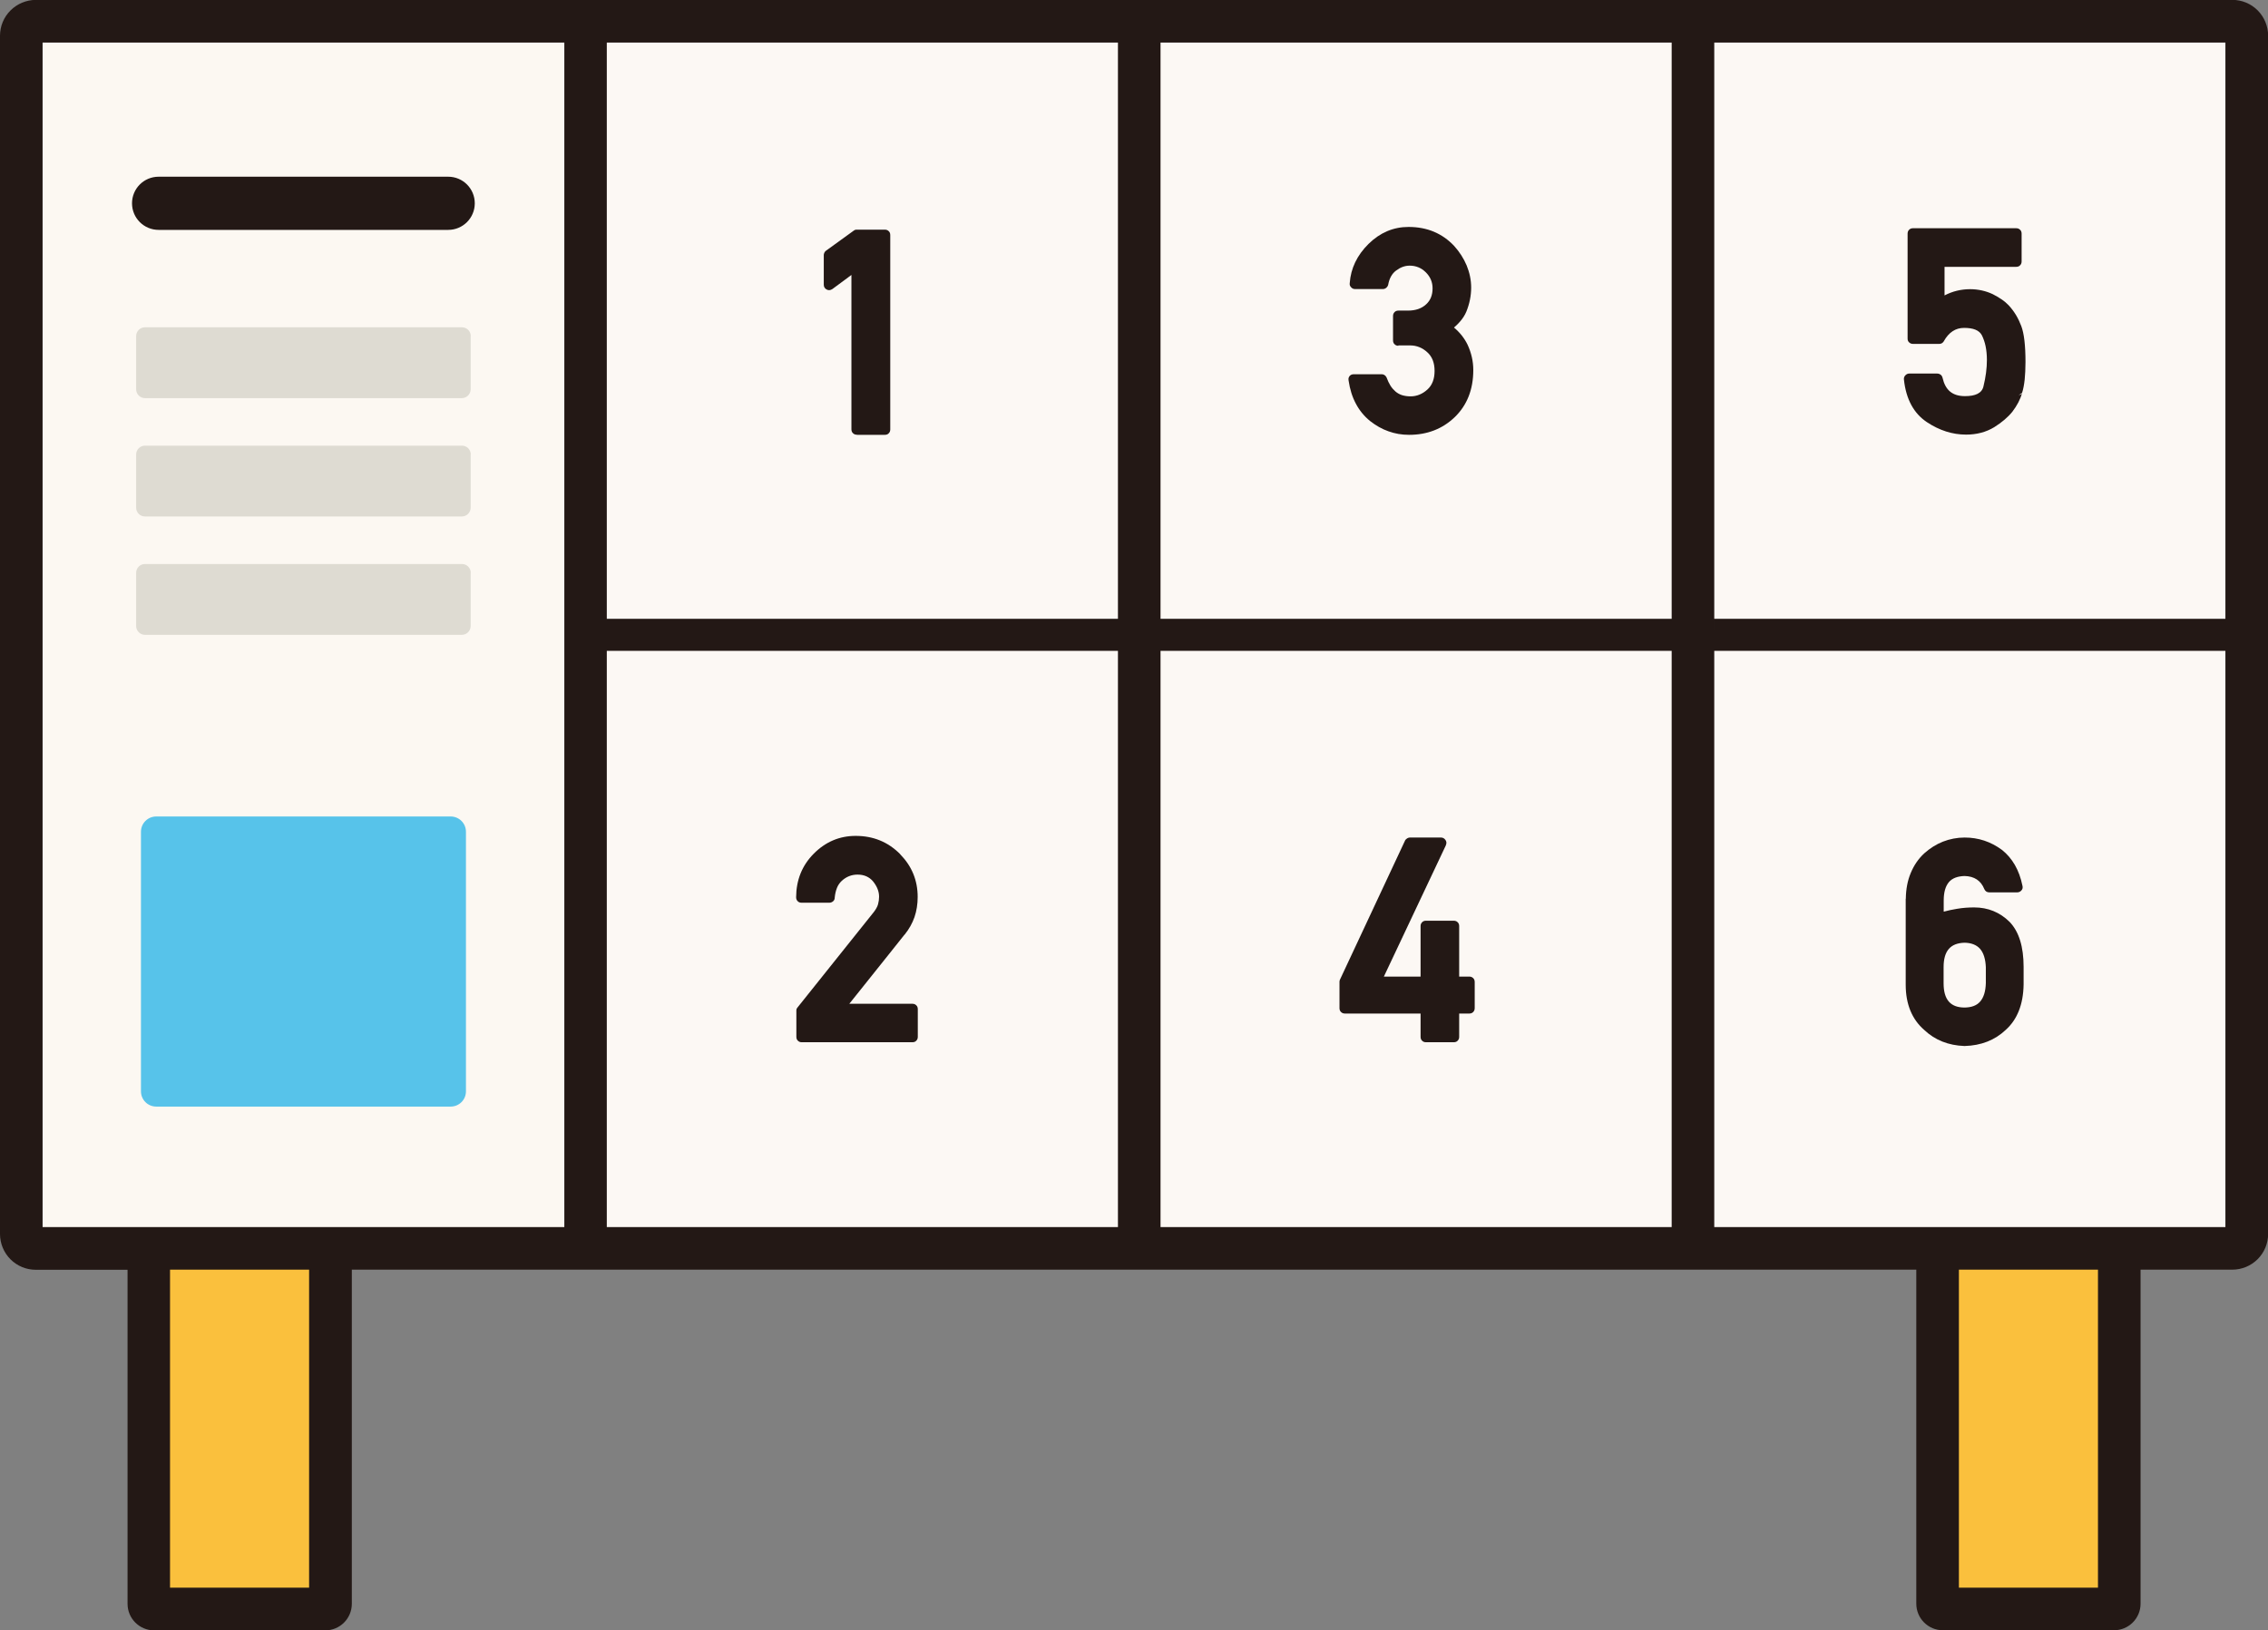
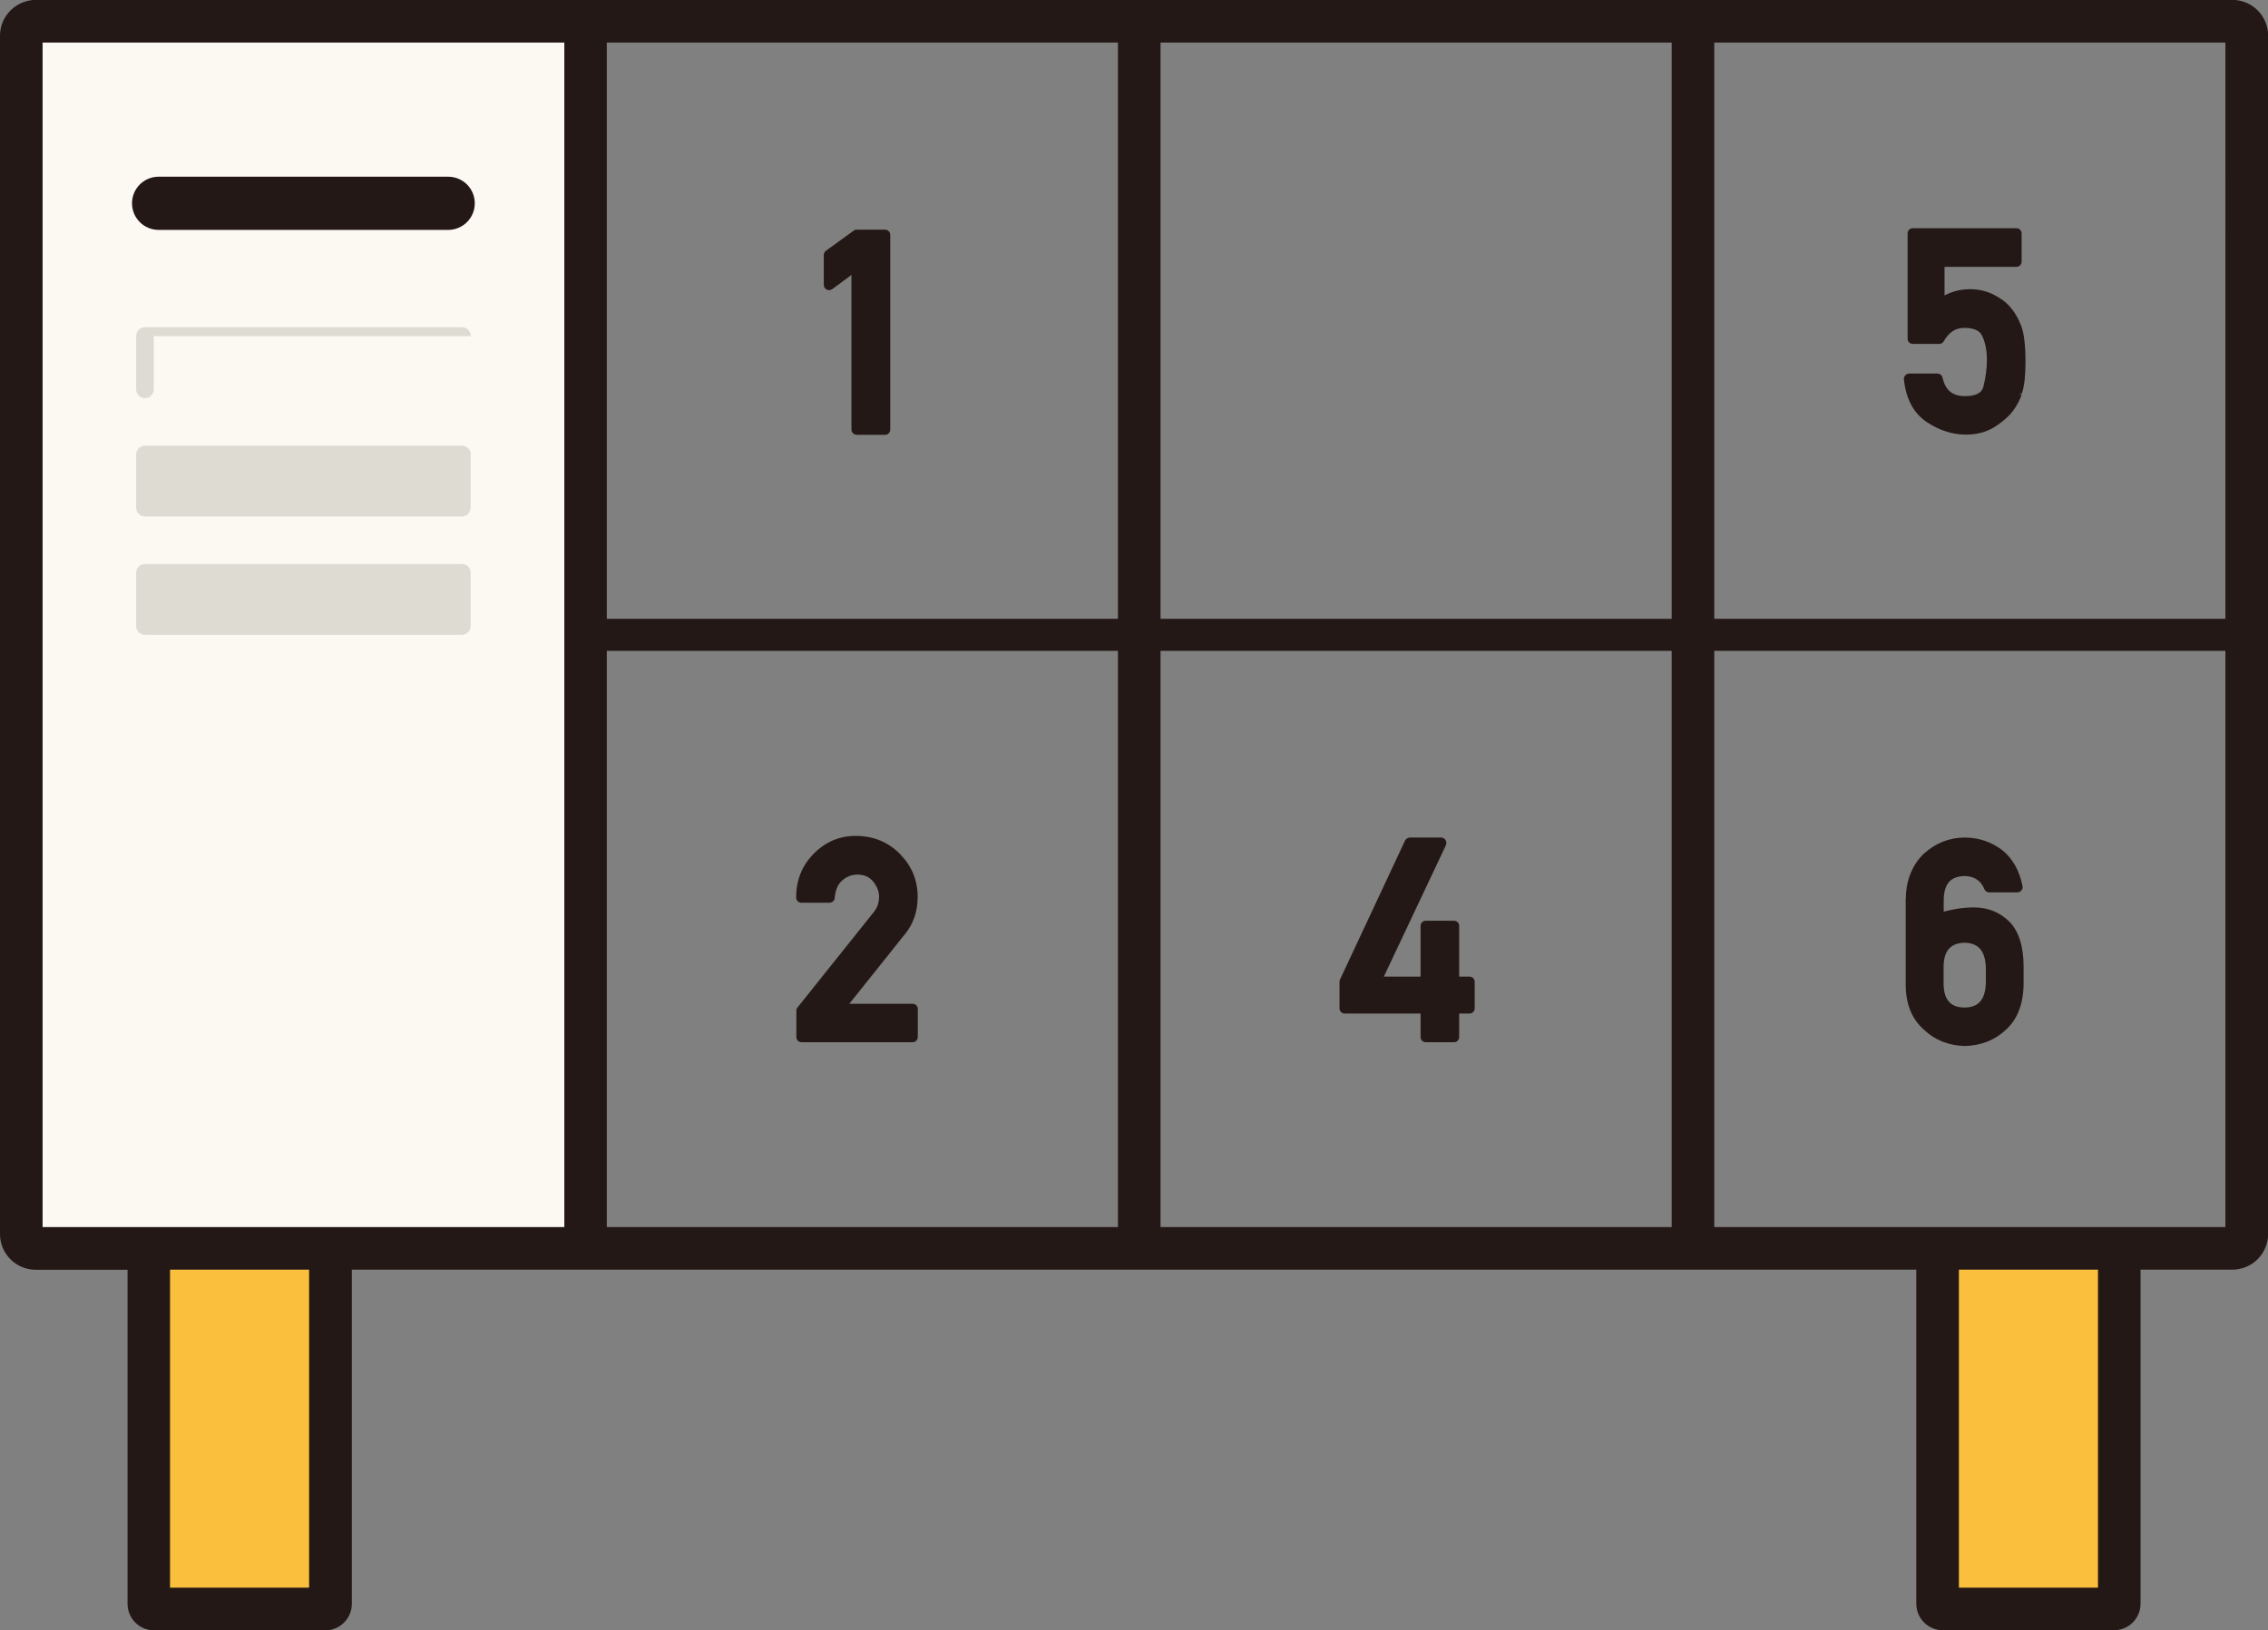
<svg xmlns="http://www.w3.org/2000/svg" id="_レイヤー_2" data-name="レイヤー 2" viewBox="0 0 192.75 138.57">
  <rect x="0" y="0" width="192.75" height="138.57" fill="#808080" stroke="none" />
  <defs>
    <style>
      .cls-1 {
        fill: #fac03d;
      }

      .cls-1, .cls-2, .cls-3, .cls-4, .cls-5, .cls-6 {
        fill-rule: evenodd;
      }

      .cls-2 {
        fill: #231815;
      }

      .cls-3 {
        fill: #57c3ea;
      }

      .cls-4 {
        fill: #fcf8f4;
      }

      .cls-5 {
        fill: #dedbd2;
      }

      .cls-6 {
        fill: #fcf8f2;
      }
    </style>
  </defs>
  <g id="_レイヤー_1-2" data-name="レイヤー 1">
    <g>
      <path class="cls-6" d="M49.32,2.26H3.03c-.21,0-.4,.08-.55,.23-.15,.15-.23,.34-.23,.55V104.89c0,.21,.08,.4,.23,.55,.15,.15,.34,.23,.55,.23H49.32V2.26h0Z" />
-       <path class="cls-5" d="M40.01,48.69c0-.2-.08-.39-.22-.53-.14-.14-.33-.22-.53-.22H12.32c-.2,0-.39,.08-.53,.22-.14,.14-.22,.33-.22,.53v4.52c0,.2,.08,.39,.22,.53,.14,.14,.33,.22,.53,.22h26.93c.2,0,.39-.08,.53-.22,.14-.14,.22-.33,.22-.53v-4.52h0Zm0-10.06c0-.2-.08-.39-.22-.53-.14-.14-.33-.22-.53-.22H12.32c-.2,0-.39,.08-.53,.22-.14,.14-.22,.33-.22,.53v4.52c0,.2,.08,.39,.22,.53,.14,.14,.33,.22,.53,.22h26.93c.2,0,.39-.08,.53-.22,.14-.14,.22-.33,.22-.53v-4.52h0Zm0-10.06c0-.2-.08-.39-.22-.53-.14-.14-.33-.22-.53-.22H12.32c-.2,0-.39,.08-.53,.22-.14,.14-.22,.33-.22,.53v4.52c0,.2,.08,.39,.22,.53,.14,.14,.33,.22,.53,.22h26.93c.2,0,.39-.08,.53-.22,.14-.14,.22-.33,.22-.53v-4.52h0Z" />
-       <path class="cls-4" d="M49.32,105.66H189.72c.21,0,.4-.08,.55-.23,.15-.15,.23-.34,.23-.55V53.96H49.32v51.7h0ZM189.72,2.26H49.32V53.96H190.49V3.03c0-.21-.08-.4-.23-.55-.15-.15-.34-.23-.55-.23h0Z" />
+       <path class="cls-5" d="M40.01,48.69c0-.2-.08-.39-.22-.53-.14-.14-.33-.22-.53-.22H12.32c-.2,0-.39,.08-.53,.22-.14,.14-.22,.33-.22,.53v4.52c0,.2,.08,.39,.22,.53,.14,.14,.33,.22,.53,.22h26.93c.2,0,.39-.08,.53-.22,.14-.14,.22-.33,.22-.53v-4.52h0Zm0-10.06c0-.2-.08-.39-.22-.53-.14-.14-.33-.22-.53-.22H12.32c-.2,0-.39,.08-.53,.22-.14,.14-.22,.33-.22,.53v4.52c0,.2,.08,.39,.22,.53,.14,.14,.33,.22,.53,.22h26.93c.2,0,.39-.08,.53-.22,.14-.14,.22-.33,.22-.53v-4.52h0Zm0-10.06c0-.2-.08-.39-.22-.53-.14-.14-.33-.22-.53-.22H12.32c-.2,0-.39,.08-.53,.22-.14,.14-.22,.33-.22,.53v4.52c0,.2,.08,.39,.22,.53,.14,.14,.33,.22,.53,.22c.2,0,.39-.08,.53-.22,.14-.14,.22-.33,.22-.53v-4.52h0Z" />
      <path class="cls-1" d="M27.63,105.66H13.09v30.65h14.54v-30.65h0Zm152.03,0h-14.54v30.65h14.54v-30.65h0Z" />
      <path class="cls-2" d="M29.89,107.92H162.86v28.39c0,1.25,1.01,2.26,2.26,2.26h14.54c1.25,0,2.26-1.01,2.26-2.26v-28.39h7.8c.8,0,1.58-.32,2.15-.89,.57-.57,.89-1.34,.89-2.15V3.03c0-.8-.32-1.58-.89-2.15-.57-.57-1.34-.89-2.15-.89H3.03C2.23,0,1.46,.32,.89,.89c-.57,.57-.89,1.34-.89,2.15V104.89c0,.8,.32,1.58,.89,2.15,.57,.57,1.34,.89,2.15,.89h7.8v28.39c0,1.25,1.01,2.26,2.26,2.26h14.54c1.25,0,2.26-1.01,2.26-2.26v-28.39h0Zm148.41,0v27.03h-11.82v-27.03h11.82Zm-152.03,0v27.03H14.45v-27.03h11.82ZM98.63,55.32v48.98h43.44V55.32h-43.44Zm-3.62,0H51.57v48.98h43.44V55.32Zm94.12,0h-43.44v48.98h43.44V55.32ZM3.62,3.62H47.96V104.3H3.62V3.62ZM145.69,53.5V3.62h43.44V52.6h-43.44v.9ZM51.57,3.62V52.6h43.44V3.62H51.57Zm47.06,48.98V3.62h43.44V52.6h-43.44ZM13.48,19.54h24.61c1.25,0,2.26-1.01,2.26-2.26s-1.01-2.26-2.26-2.26H13.48c-1.25,0-2.26,1.01-2.26,2.26s1.01,2.26,2.26,2.26h0Z" />
-       <path class="cls-3" d="M39.6,70.7c0-.72-.58-1.3-1.3-1.3H13.28c-.72,0-1.3,.58-1.3,1.3v22.06c0,.72,.58,1.3,1.3,1.3h25.02c.72,0,1.3-.58,1.3-1.3v-22.06h0Z" />
      <path class="cls-2" d="M74.24,77.56s-.05,.05,0-.01l-6.49,8.12c-.05,.06-.07,.13-.07,.2v2.26c0,.15,.05,.26,.13,.33,.08,.08,.18,.13,.33,.13h9.4c.15,0,.26-.05,.33-.13,.08-.08,.13-.18,.13-.33v-2.35c0-.15-.05-.26-.13-.33-.08-.08-.18-.13-.33-.13h-5.36c.3-.37,.59-.74,.88-1.1,.42-.53,.85-1.06,1.27-1.59,.42-.53,.85-1.06,1.27-1.59,.41-.51,.83-1.04,1.25-1.57,.02-.01,.03-.03,.05-.05,.36-.45,.64-.95,.82-1.47,.18-.53,.27-1.1,.27-1.71,0-1.4-.49-2.6-1.46-3.6-.01-.02-.03-.04-.05-.06-1.02-1.02-2.27-1.53-3.76-1.53-1.38,0-2.57,.51-3.57,1.52h0c-.98,.99-1.48,2.22-1.49,3.69h0c0,.15,.05,.26,.13,.34,.08,.08,.18,.13,.33,.13h2.36c.12,0,.22-.04,.31-.11,.1-.08,.15-.19,.15-.32,.03-.31,.09-.58,.19-.83,.09-.23,.23-.43,.41-.6t0,0c.38-.35,.83-.53,1.34-.53,.55,0,.99,.19,1.32,.58,.33,.41,.51,.84,.51,1.3,0,.21-.03,.43-.09,.65-.06,.22-.2,.45-.4,.71h0Z" />
      <path class="cls-2" d="M114.31,86.15h6.42v1.98c0,.15,.05,.26,.13,.33,.08,.08,.18,.13,.33,.13h2.36c.15,0,.26-.05,.33-.13,.08-.08,.13-.18,.13-.33v-1.98h.87c.15,0,.26-.06,.33-.14,.07-.07,.12-.18,.12-.32v-2.22c0-.15-.05-.25-.12-.32-.08-.08-.18-.14-.33-.14h-.87v-4.3c0-.15-.06-.26-.14-.33-.07-.07-.18-.12-.32-.12h-2.36c-.15,0-.25,.05-.32,.12-.08,.08-.14,.18-.14,.33v4.3h-3.12l5.27-11.16s0,0,0-.01c.08-.18,.05-.33-.04-.45-.09-.13-.22-.2-.37-.2h-2.64c-.09,0-.19,.03-.28,.1-.03,.03-.06,.05-.08,.07-.03,.03-.05,.06-.06,.09l-5.54,11.84s-.03,.09-.03,.14v2.26c0,.15,.05,.26,.13,.33,.08,.08,.18,.13,.33,.13h0Z" />
      <path class="cls-2" d="M161.96,76.39h0v7.31c0,1.66,.54,2.95,1.58,3.85,.91,.86,2.05,1.31,3.41,1.36,0,0,.01,0,.02,0,1.41-.04,2.57-.5,3.49-1.37,.98-.88,1.49-2.16,1.52-3.85h0v-1.51c0-1.72-.4-3-1.19-3.82,0,0,0,0,0,0-.83-.82-1.84-1.23-3.01-1.23-.46,0-.96,.03-1.47,.12-.37,.06-.75,.14-1.12,.24v-.94c0-.69,.14-1.21,.44-1.57,.29-.34,.74-.5,1.33-.52,.83,.02,1.39,.39,1.68,1.11,0,0,0,0,0,0,.08,.18,.22,.28,.42,.28h2.37c.14,0,.25-.05,.34-.14,.12-.11,.16-.26,.11-.43-.27-1.33-.86-2.34-1.74-3.04,0,0,0,0,0,0-.95-.7-2-1.05-3.17-1.05-.64,0-1.26,.12-1.85,.35-.58,.23-1.11,.57-1.58,.99,0,0,0,0,0,0-.5,.46-.88,1.02-1.15,1.67-.27,.64-.41,1.37-.42,2.19h0Zm3.22,7.17v-1.35c0-.68,.14-1.21,.45-1.56,.3-.34,.74-.5,1.33-.52,.57,.01,1.01,.18,1.31,.51,.31,.35,.47,.88,.5,1.57v1.35c-.02,.7-.18,1.23-.49,1.58-.3,.34-.74,.49-1.31,.5-.59,0-1.04-.16-1.34-.5-.31-.35-.45-.88-.45-1.57h0Z" />
      <path class="cls-2" d="M171.78,33.51l-.22,.09,.29-.21c.1-.3,.17-.68,.22-1.12,.04-.43,.07-.92,.07-1.49,0-1.42-.12-2.44-.36-3.07-.12-.31-.26-.62-.44-.92-.18-.3-.39-.58-.63-.84,0,0,0,0,0,0-.17-.18-.37-.35-.61-.51-.23-.16-.48-.3-.75-.44,0,0,0,0,0,0-.28-.13-.59-.24-.91-.31-.32-.07-.65-.11-1-.11-.78,0-1.51,.18-2.18,.53v-2.43h6.09c.15,0,.26-.05,.33-.13,.08-.08,.13-.18,.13-.33v-2.36c0-.15-.05-.26-.13-.33-.08-.08-.18-.13-.33-.13h-8.78c-.15,0-.26,.06-.33,.14-.07,.07-.12,.18-.12,.32v8.92c0,.15,.05,.25,.13,.32,.07,.07,.18,.13,.32,.13h2.24c.15,0,.28-.06,.38-.21,0,0,0-.01,.01-.02,.42-.75,.99-1.13,1.72-1.13,.77,0,1.29,.19,1.52,.64,.13,.27,.24,.58,.31,.92,.07,.35,.11,.74,.11,1.16,0,.72-.1,1.46-.29,2.24,0,0,0,0,0,0-.13,.59-.68,.84-1.57,.84-.52,0-.94-.12-1.26-.38-.32-.26-.53-.66-.65-1.18-.03-.12-.09-.21-.17-.27-.07-.05-.17-.09-.29-.09h-2.36c-.12,0-.23,.04-.33,.14-.11,.11-.15,.24-.13,.38,.18,1.67,.84,2.87,1.95,3.61,0,0,0,0,0,0,1.07,.71,2.18,1.06,3.33,1.06,.9,0,1.7-.21,2.39-.63,0,0,0,0,0,0,.64-.4,1.16-.84,1.54-1.31,0,0,0,0,0,0,.4-.52,.68-1.06,.85-1.63-.02,.05-.04,.1-.08,.13h0Z" />
-       <path class="cls-2" d="M118.84,29.36h1c.56,0,1.05,.2,1.47,.59,0,0,0,0,0,0,.41,.37,.61,.9,.61,1.58s-.2,1.21-.61,1.58c0,0,0,0,0,0-.42,.38-.9,.58-1.43,.58-.28,0-.53-.04-.75-.11-.2-.07-.38-.17-.54-.31-.16-.14-.3-.3-.42-.49-.12-.2-.23-.42-.32-.67,0-.01,0-.02-.01-.03-.1-.19-.25-.27-.42-.27h-2.36c-.17,0-.28,.06-.35,.14-.08,.09-.13,.21-.1,.38,.11,.76,.32,1.42,.62,1.98,.3,.57,.7,1.06,1.2,1.47,0,0,0,0,0,0,.5,.39,1.02,.69,1.57,.88,.55,.2,1.13,.3,1.75,.3,1.54,0,2.83-.5,3.87-1.49,0,0,0,0,0,0,1.06-1.02,1.59-2.36,1.59-4.02,0-.73-.16-1.45-.49-2.16,0,0,0,0,0,0-.27-.55-.65-1.03-1.15-1.45,.18-.15,.34-.31,.49-.48,.24-.27,.43-.56,.56-.87,0,0,0,0,0,0,.27-.67,.41-1.35,.41-2.04,0-.64-.13-1.27-.38-1.88-.25-.6-.61-1.16-1.07-1.67,0,0,0,0,0,0-.5-.53-1.07-.93-1.71-1.2-.64-.27-1.36-.41-2.16-.41-1.29,0-2.42,.48-3.4,1.44h0c-.98,.97-1.51,2.08-1.6,3.33-.02,.13,.01,.25,.11,.35h0c.09,.11,.21,.16,.34,.16h2.37c.09,0,.19-.03,.29-.11,.08-.07,.13-.15,.16-.25,0,0,0-.01,0-.02,.1-.53,.32-.94,.68-1.2,0,0,0,0,0,0,.36-.27,.74-.41,1.14-.41,.54,0,1,.19,1.38,.57,.38,.38,.57,.83,.57,1.36,0,.56-.17,1.01-.54,1.35,0,0,0,0,0,0-.38,.36-.9,.54-1.55,.54h-.81c-.15,0-.26,.05-.33,.13-.08,.08-.13,.18-.13,.33v2.07c0,.15,.05,.26,.13,.33,.08,.08,.18,.13,.33,.13h0Z" />
      <path class="cls-2" d="M72.83,36.96h2.37c.15,0,.26-.05,.33-.13,.08-.08,.13-.18,.13-.33V19.98c0-.15-.05-.26-.13-.33-.08-.08-.18-.13-.33-.13h-2.42c-.07,0-.13,.02-.19,.06l-2.39,1.73s-.03,.02-.04,.03c-.04,.04-.07,.08-.1,.14-.04,.08-.05,.15-.05,.2v2.51c0,.19,.08,.33,.23,.41h0c.15,.09,.32,.09,.5-.03,0,0,0,0,0,0,.36-.26,.71-.52,1.07-.79,.18-.14,.37-.27,.55-.41v13.12c0,.15,.05,.26,.13,.33,.08,.08,.18,.13,.33,.13h0Z" />
    </g>
  </g>
</svg>